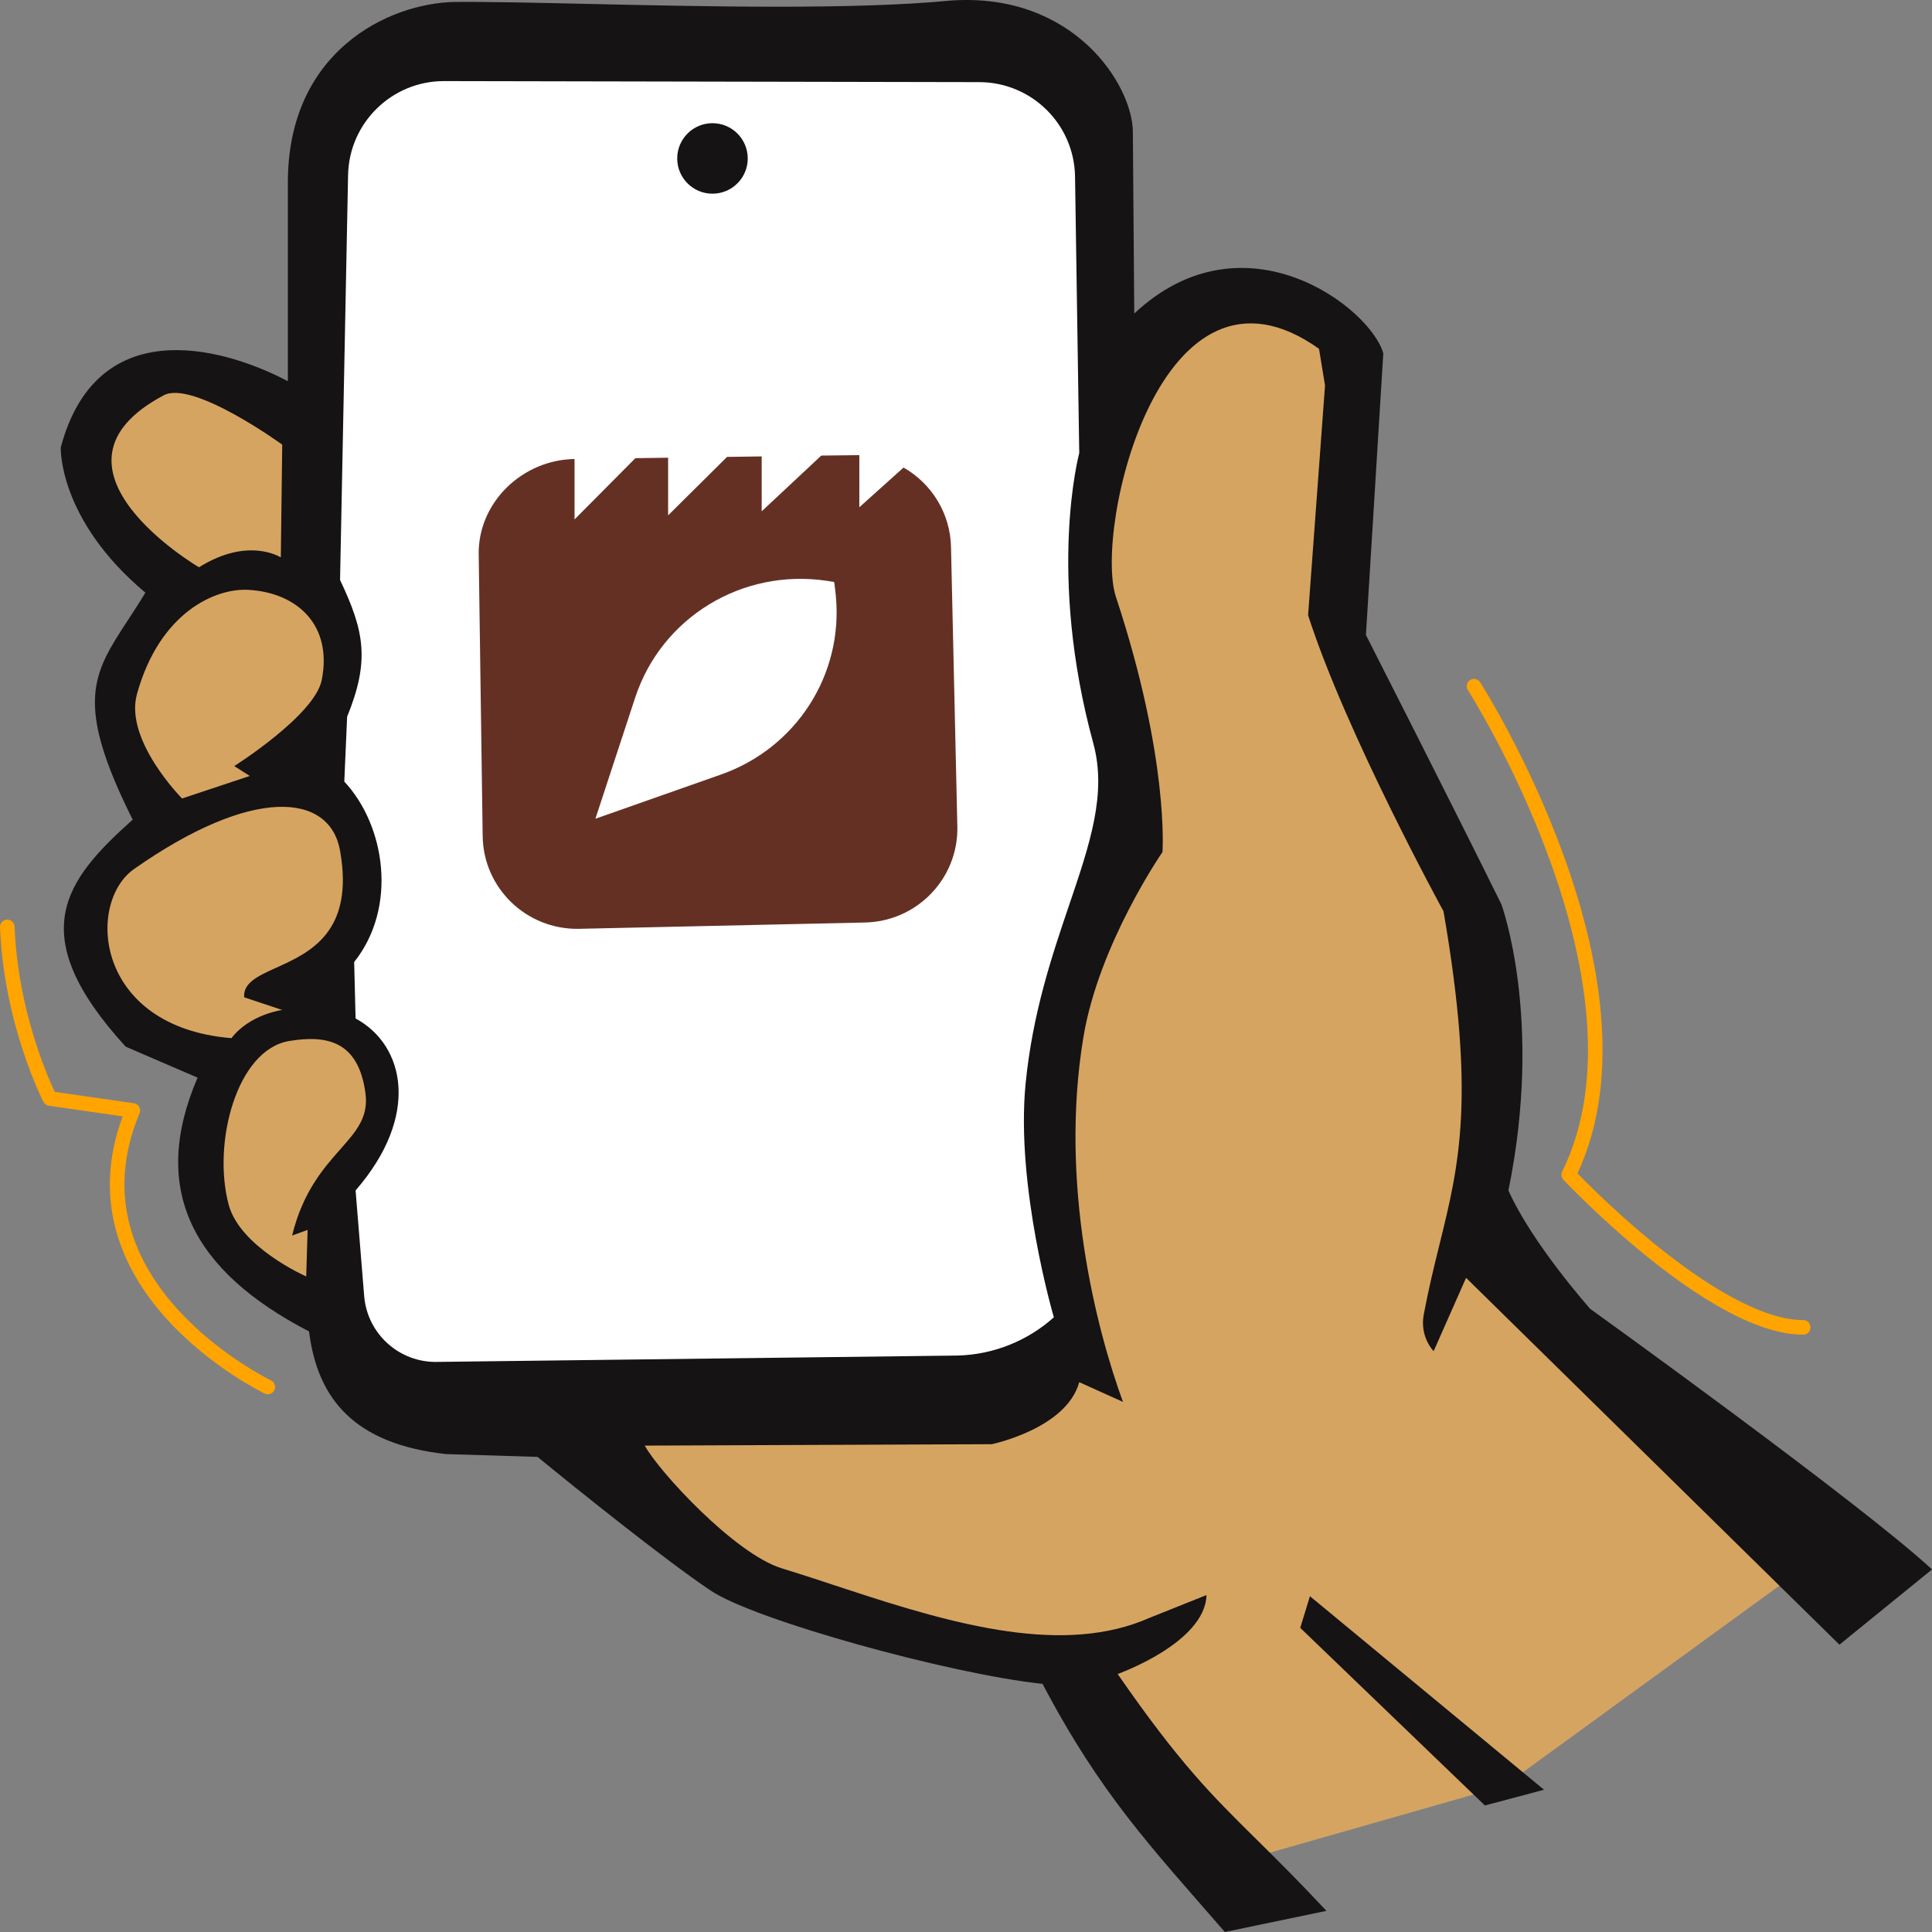
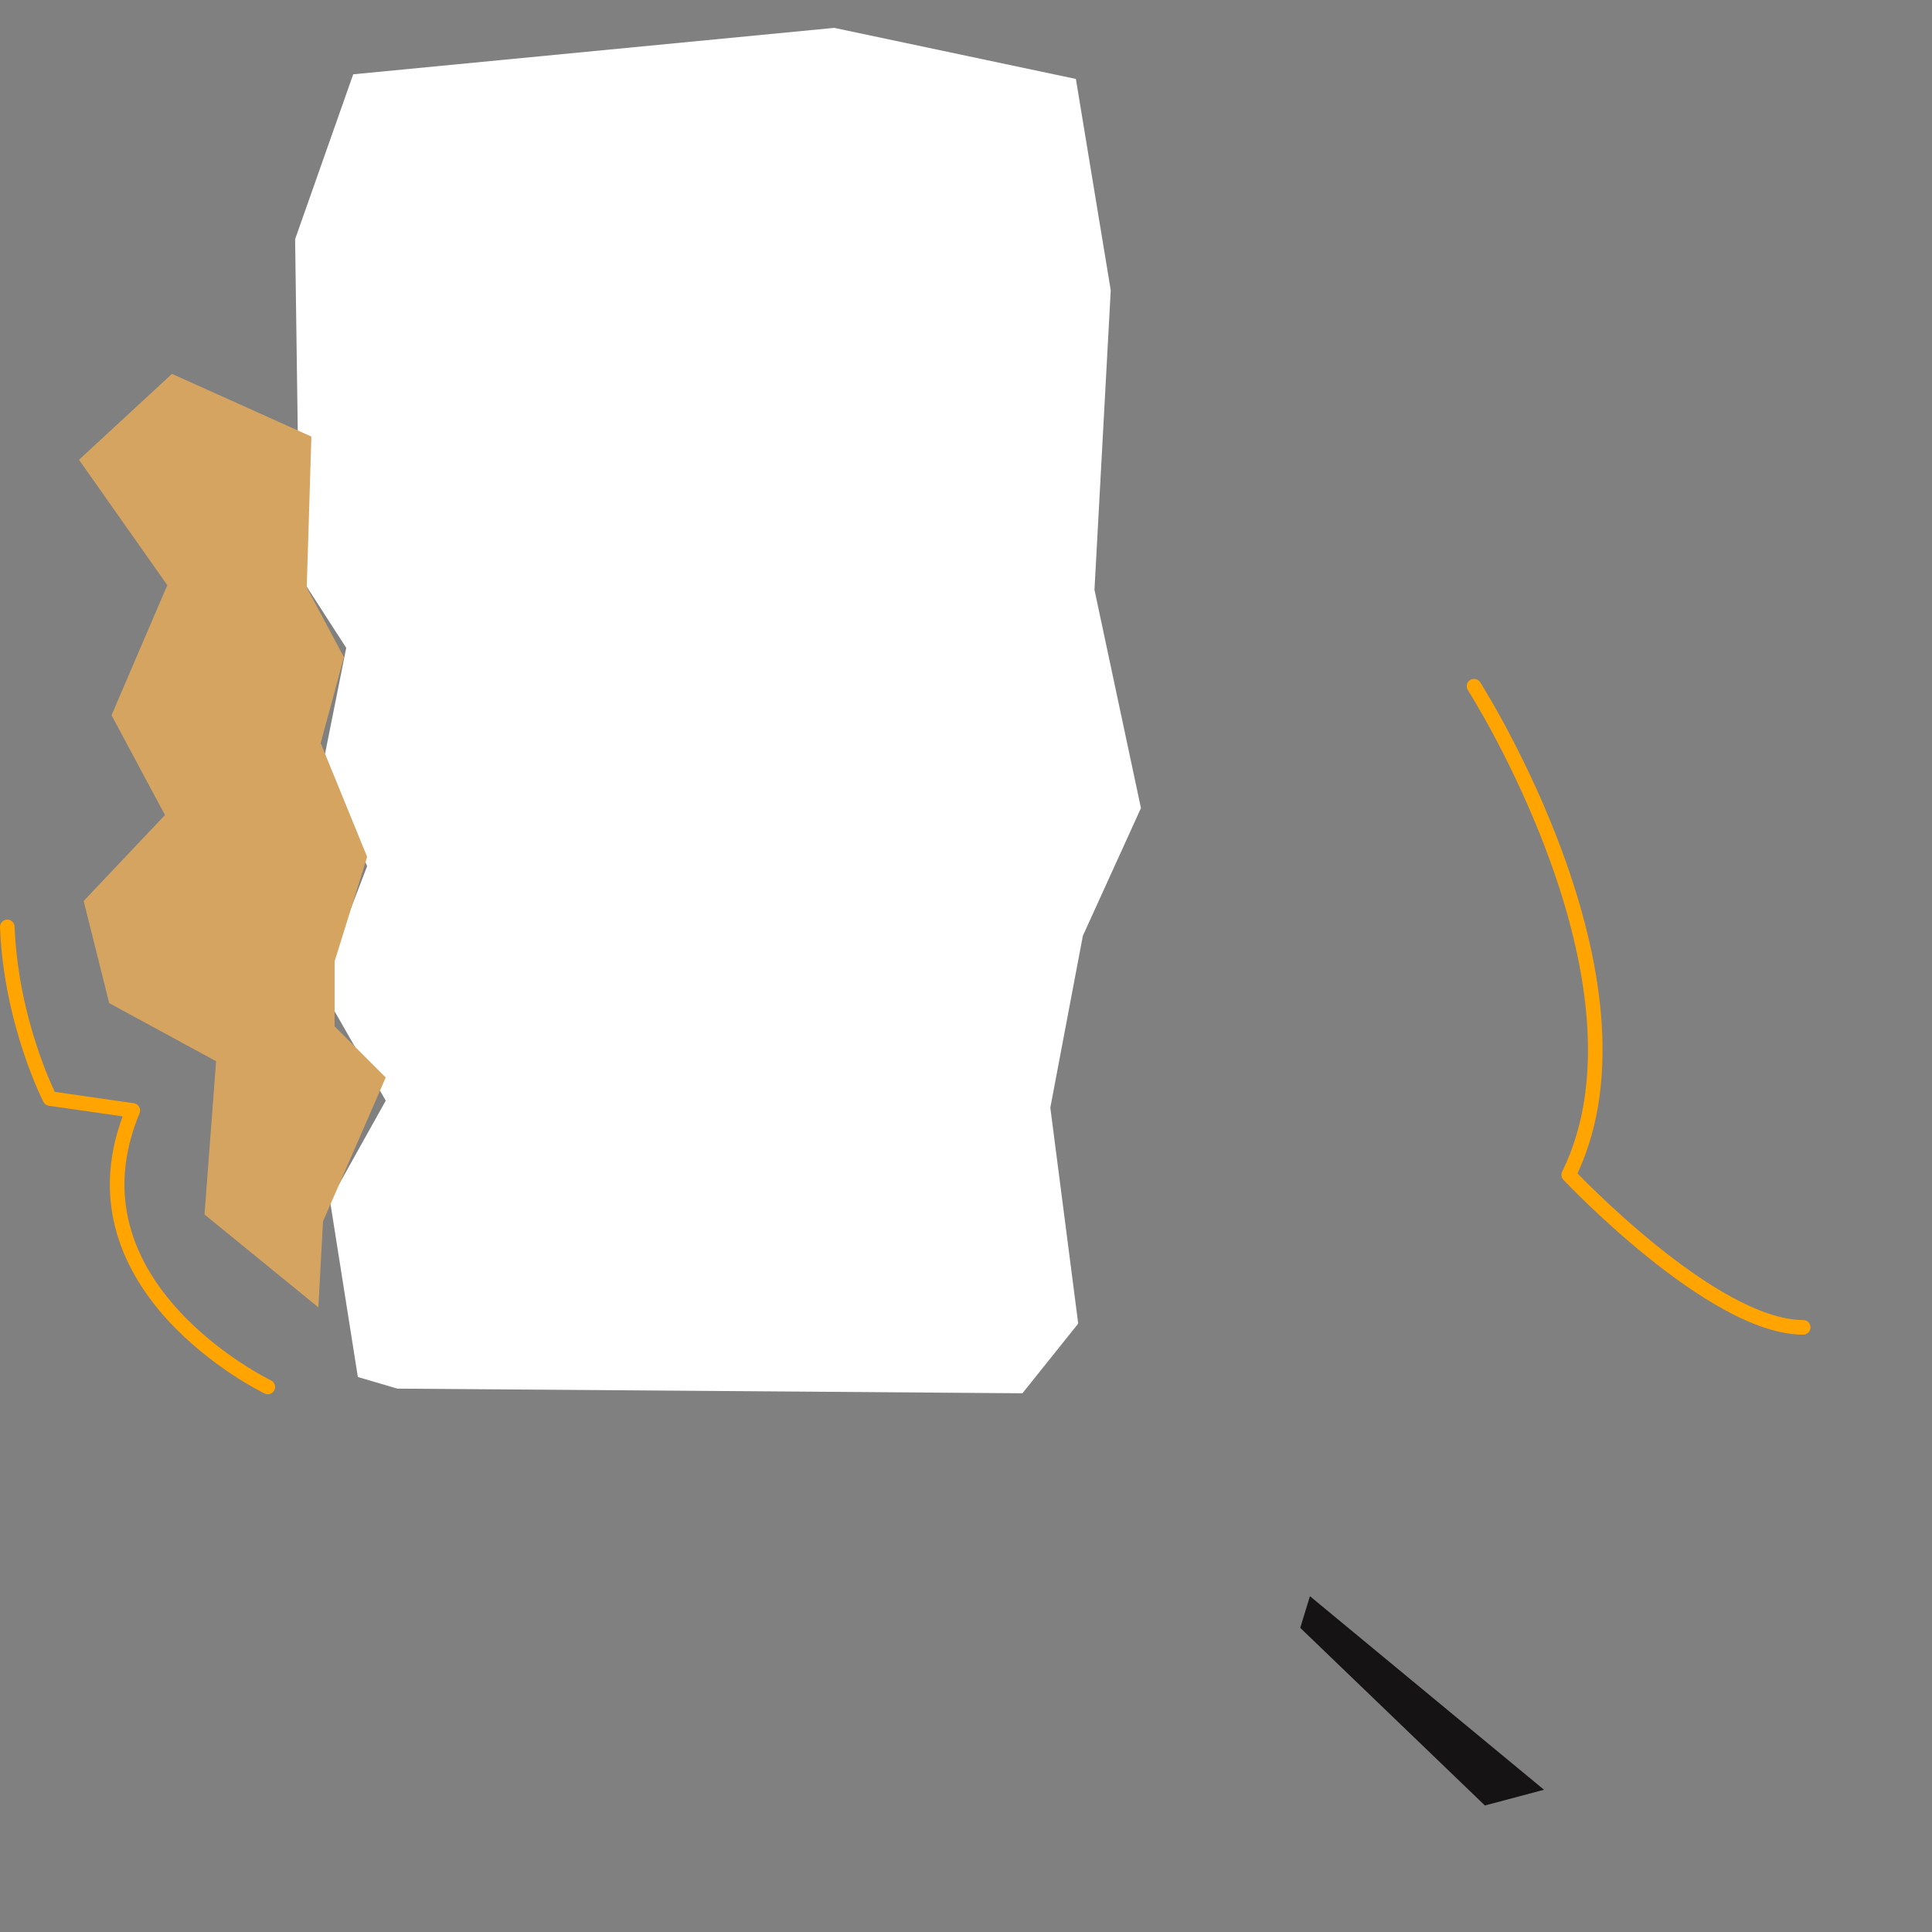
<svg xmlns="http://www.w3.org/2000/svg" width="440" height="440" viewBox="0 0 440 440" fill="none">
  <rect x="0" y="0" width="440" height="440" fill="#808080" stroke="none" />
  <path d="M232.854 317.308L90.495 316.25L81.499 313.606L75.148 273.413L87.849 250.673L73.031 224.76L83.616 197.26L73.561 173.99L78.853 147.548L68.269 131.154L67.21 54.471L80.44 16.923L189.987 6.346L245.026 17.981L252.964 66.106L249.259 134.327L259.844 184.038L246.613 213.125L239.204 252.26L245.555 301.442L232.854 317.308Z" fill="white" />
-   <path d="M241.321 382.356L279.648 424.663L342.625 406.683L414.598 354.327L334.687 279.76L337.862 214.712L305.58 148.077L308.226 95.192L305.051 70.865L274.132 66.635L250.847 86.731L249.259 131.683L258.785 182.981L238.146 244.856L244.496 304.615L224.386 317.308L141.829 319.423L138.125 328.942L170.936 360.144L241.321 382.356Z" fill="#D6A461" />
  <path d="M46.571 276.587L72.502 297.74L73.561 278.173L87.849 245.385L76.207 233.75V218.942L83.616 195.144L73.031 169.231L78.323 149.663L69.856 133.798L70.915 99.423L39.162 85.144L17.993 104.712L38.103 133.269L25.402 162.885L37.574 185.625L19.052 205.192L24.873 228.462L49.217 241.683L46.571 276.587Z" fill="#D6A461" />
  <path fill-rule="evenodd" clip-rule="evenodd" d="M334.799 154.872C335.571 154.377 336.598 154.602 337.093 155.375L335.695 156.272C337.093 155.375 337.094 155.376 337.094 155.376L337.096 155.38L337.128 155.43C337.15 155.464 337.182 155.515 337.224 155.582C337.307 155.714 337.429 155.911 337.587 156.167C337.904 156.68 338.362 157.435 338.937 158.409C340.086 160.358 341.7 163.185 343.567 166.713C347.301 173.767 352.056 183.638 356.135 194.899C364.125 216.959 369.693 244.827 359.265 267.234C359.447 267.421 359.659 267.638 359.899 267.882C360.823 268.822 362.17 270.168 363.851 271.785C367.216 275.02 371.913 279.328 377.245 283.632C382.584 287.941 388.525 292.218 394.382 295.409C400.274 298.62 405.906 300.635 410.67 300.635C411.587 300.635 412.331 301.38 412.331 302.298C412.331 303.216 411.587 303.96 410.67 303.96C405.078 303.96 398.857 301.633 392.795 298.33C386.698 295.007 380.584 290.598 375.162 286.221C369.733 281.84 364.963 277.463 361.552 274.183C359.845 272.543 358.477 271.175 357.533 270.215C357.061 269.735 356.695 269.357 356.447 269.098C356.322 268.969 356.227 268.869 356.163 268.801L356.089 268.724L356.07 268.704L356.065 268.698L356.063 268.696C356.063 268.696 356.063 268.696 356.347 268.428L356.063 268.696C355.588 268.191 355.475 267.443 355.781 266.821C366.249 245.542 361.079 218.301 353.013 196.032C349.001 184.955 344.317 175.229 340.634 168.271C338.793 164.793 337.204 162.01 336.078 160.1C335.514 159.145 335.067 158.409 334.762 157.913C334.609 157.665 334.492 157.477 334.413 157.352C334.374 157.29 334.344 157.243 334.325 157.212L334.303 157.179L334.298 157.171L334.297 157.169C334.297 157.169 334.297 157.169 334.302 157.166L334.297 157.169C333.803 156.396 334.027 155.368 334.799 154.872ZM1.595 209.438C2.511 209.402 3.283 210.117 3.319 211.034C3.743 221.801 6.128 231.414 8.415 238.345C9.557 241.806 10.671 244.59 11.497 246.502C11.903 247.441 12.239 248.169 12.474 248.664L30.484 251.253C30.992 251.326 31.438 251.631 31.691 252.078C31.945 252.525 31.978 253.064 31.78 253.538C23.753 272.822 31.062 287.894 40.576 298.327C45.344 303.555 50.637 307.575 54.751 310.291C56.805 311.647 58.557 312.672 59.791 313.357C60.407 313.699 60.894 313.955 61.223 314.125C61.387 314.209 61.513 314.272 61.595 314.313C61.636 314.334 61.667 314.349 61.686 314.358L61.707 314.368L61.711 314.37C62.537 314.767 62.886 315.76 62.49 316.588C62.093 317.416 61.102 317.765 60.275 317.368L60.993 315.869C60.275 317.368 60.273 317.367 60.273 317.367L60.27 317.366L60.261 317.361L60.231 317.347C60.205 317.334 60.167 317.316 60.12 317.292C60.023 317.244 59.884 317.174 59.705 317.082C59.347 316.898 58.83 316.625 58.182 316.265C56.885 315.546 55.059 314.476 52.924 313.067C48.661 310.253 43.133 306.062 38.124 300.569C28.405 289.911 20.538 274.188 27.934 254.246L11.133 251.83C10.602 251.754 10.14 251.425 9.894 250.947L11.369 250.185C9.894 250.947 9.894 250.947 9.894 250.947L9.891 250.941L9.885 250.929L9.863 250.886C9.844 250.849 9.817 250.796 9.783 250.726C9.714 250.587 9.615 250.384 9.489 250.12C9.237 249.591 8.88 248.817 8.45 247.822C7.59 245.832 6.439 242.956 5.262 239.388C2.91 232.258 0.441 222.329 0.001 211.165C-0.035 210.248 0.679 209.475 1.595 209.438Z" fill="#FFA400" />
-   <path d="M162.261 44.111C166.697 44.111 170.293 40.517 170.293 36.084C170.293 31.651 166.697 28.057 162.261 28.057C157.826 28.057 154.23 31.651 154.23 36.084C154.23 40.517 157.826 44.111 162.261 44.111Z" fill="#151313" />
-   <path fill-rule="evenodd" clip-rule="evenodd" d="M418.921 374.562L440 357.431C423.974 342.537 362.161 298.084 362.161 298.084C362.161 298.084 348.989 283.314 343.528 271.113C351.559 231.942 341.921 205.934 341.921 205.934C330.998 183.78 311.08 144.609 311.08 144.609L315.035 80.475C312.143 70.094 283.378 47.964 258.319 71.403L257.998 29.984C257.891 19.281 244.505 -1.803 216.555 0.124C194.723 2.252 160.756 1.492 133.785 0.888C121.702 0.617 111.024 0.378 103.47 0.445C88.371 0.766 65.561 11.747 65.561 41.543V86.815C49.605 78.467 21.869 71.724 13.837 101.905C13.837 101.905 13.195 118.28 33.113 134.976C31.735 137.258 30.396 139.303 29.15 141.208C21.1 153.512 16.869 159.979 30.222 186.67C14.801 200.476 5.163 212.677 28.616 238.363L45 245.427C34.077 270.792 43.715 289.415 70.38 303.221C72.307 318.633 80.724 328.843 101.542 331.155L122.424 331.797C131.42 339.182 151.916 355.621 161.94 362.299C171.963 368.978 216.234 381.243 237.437 383.49C250.609 408.534 261.927 420.414 278.953 440L302.085 435.184C295.622 428.269 290.568 423.274 286.1 418.858C275.823 408.702 268.644 401.607 254.537 381.243C254.537 381.243 274.456 374.179 274.777 363.262L261.927 368.4C242.486 377.035 217.982 370.248 192.838 361.953C188.065 360.378 183.128 358.75 178.004 357.162C167.299 353.846 150.054 335.115 146.841 329.228L225.871 328.907C225.871 328.907 242.898 325.375 245.79 314.78L255.749 319.275C249.645 302.579 241.176 269.561 246.754 236.116C250.288 214.925 264.744 194.055 264.744 194.055C264.744 194.055 266.351 172.863 254.143 135.939C249.081 120.629 264.317 53.824 300.394 79.43L301.766 87.791L297.908 140.113C306.582 167.084 328.749 207.54 328.749 207.54C336.084 250.006 332.32 265.255 327.838 283.415C326.627 288.322 325.363 293.442 324.252 299.368C323.288 304.505 326.501 307.716 326.501 307.716L333.89 291.02L418.921 374.562ZM223.031 18.704C234.95 18.727 244.65 28.295 244.832 40.206L245.79 103.19C245.79 103.19 238.401 130.481 249.002 169.331C252.11 180.718 248.22 192.186 243.495 206.114C239.616 217.55 235.175 230.643 233.582 246.711C231.252 270.212 240.007 300.01 240.007 300.01C233.992 305.4 226.259 308.484 218.183 308.715L99.694 310.164C91.005 310.412 83.642 303.819 82.938 295.16L80.982 271.113C95.76 254.096 92.226 238.042 80.981 231.942L80.66 219.099C90.619 206.577 87.728 187.954 78.411 178.001L79.054 163.231C84.269 150.448 82.975 143.729 77.447 132.087L79.272 39.868C79.508 27.964 89.243 18.444 101.157 18.467L223.031 18.704ZM37.29 90.025C43.938 86.496 64.276 101.263 64.276 101.263L63.955 126.949C63.955 126.949 56.566 122.133 45.322 129.197C45.322 129.197 6.449 106.4 37.29 90.025ZM56.566 134.334C49.05 133.905 36.326 139.471 31.186 158.094C28.291 168.581 41.466 181.854 41.466 181.854L56.887 176.716L53.353 174.469C53.353 174.469 71.665 162.91 73.271 154.883C75.758 142.46 67.81 134.976 56.566 134.334ZM30.543 197.907C57.529 178.964 75.099 180.532 77.447 193.733C80.754 212.322 70.501 216.96 62.937 220.382C58.741 222.28 55.373 223.804 55.602 227.126L64.276 230.015C64.276 230.015 56.886 230.978 52.71 236.437C21.547 233.868 19.569 205.611 30.543 197.907ZM65.882 237.079C74.468 235.667 81.624 237.079 83.23 248.959C83.969 254.427 81.149 257.617 77.508 261.735C73.698 266.045 68.989 271.371 66.524 281.388L70.058 280.103L69.737 290.699C69.737 290.699 54.674 284.105 52.068 274.324C48.342 260.342 53.882 239.053 65.882 237.079Z" fill="#151313" />
  <path d="M298.332 363.526L296.119 370.73L338.176 411.184L351.635 407.601L298.332 363.526Z" fill="#151313" />
-   <path fill-rule="evenodd" clip-rule="evenodd" d="M195.708 103.654L187.039 103.755L173.471 116.447V103.944L165.586 104.054L152.16 117.37V104.242L144.704 104.346L130.849 118.293V104.539C118.967 104.705 108.853 114.428 109.02 126.245L109.925 190.439C110.092 202.256 119.859 211.702 131.741 211.536L196.821 210.101C208.703 209.935 218.2 200.221 218.034 188.403L216.59 124.745C216.48 116.909 212.149 110.116 205.779 106.477L195.708 115.523V103.654Z" fill="#653024" />
  <path d="M164.215 176.388C181.241 170.398 192.054 153.784 190.362 135.782C190.263 134.733 190.137 133.657 189.981 132.552C189.981 132.552 189.394 132.438 188.358 132.283C169.031 129.38 150.655 140.611 144.649 158.902L135.599 186.461L164.215 176.388Z" fill="white" />
</svg>